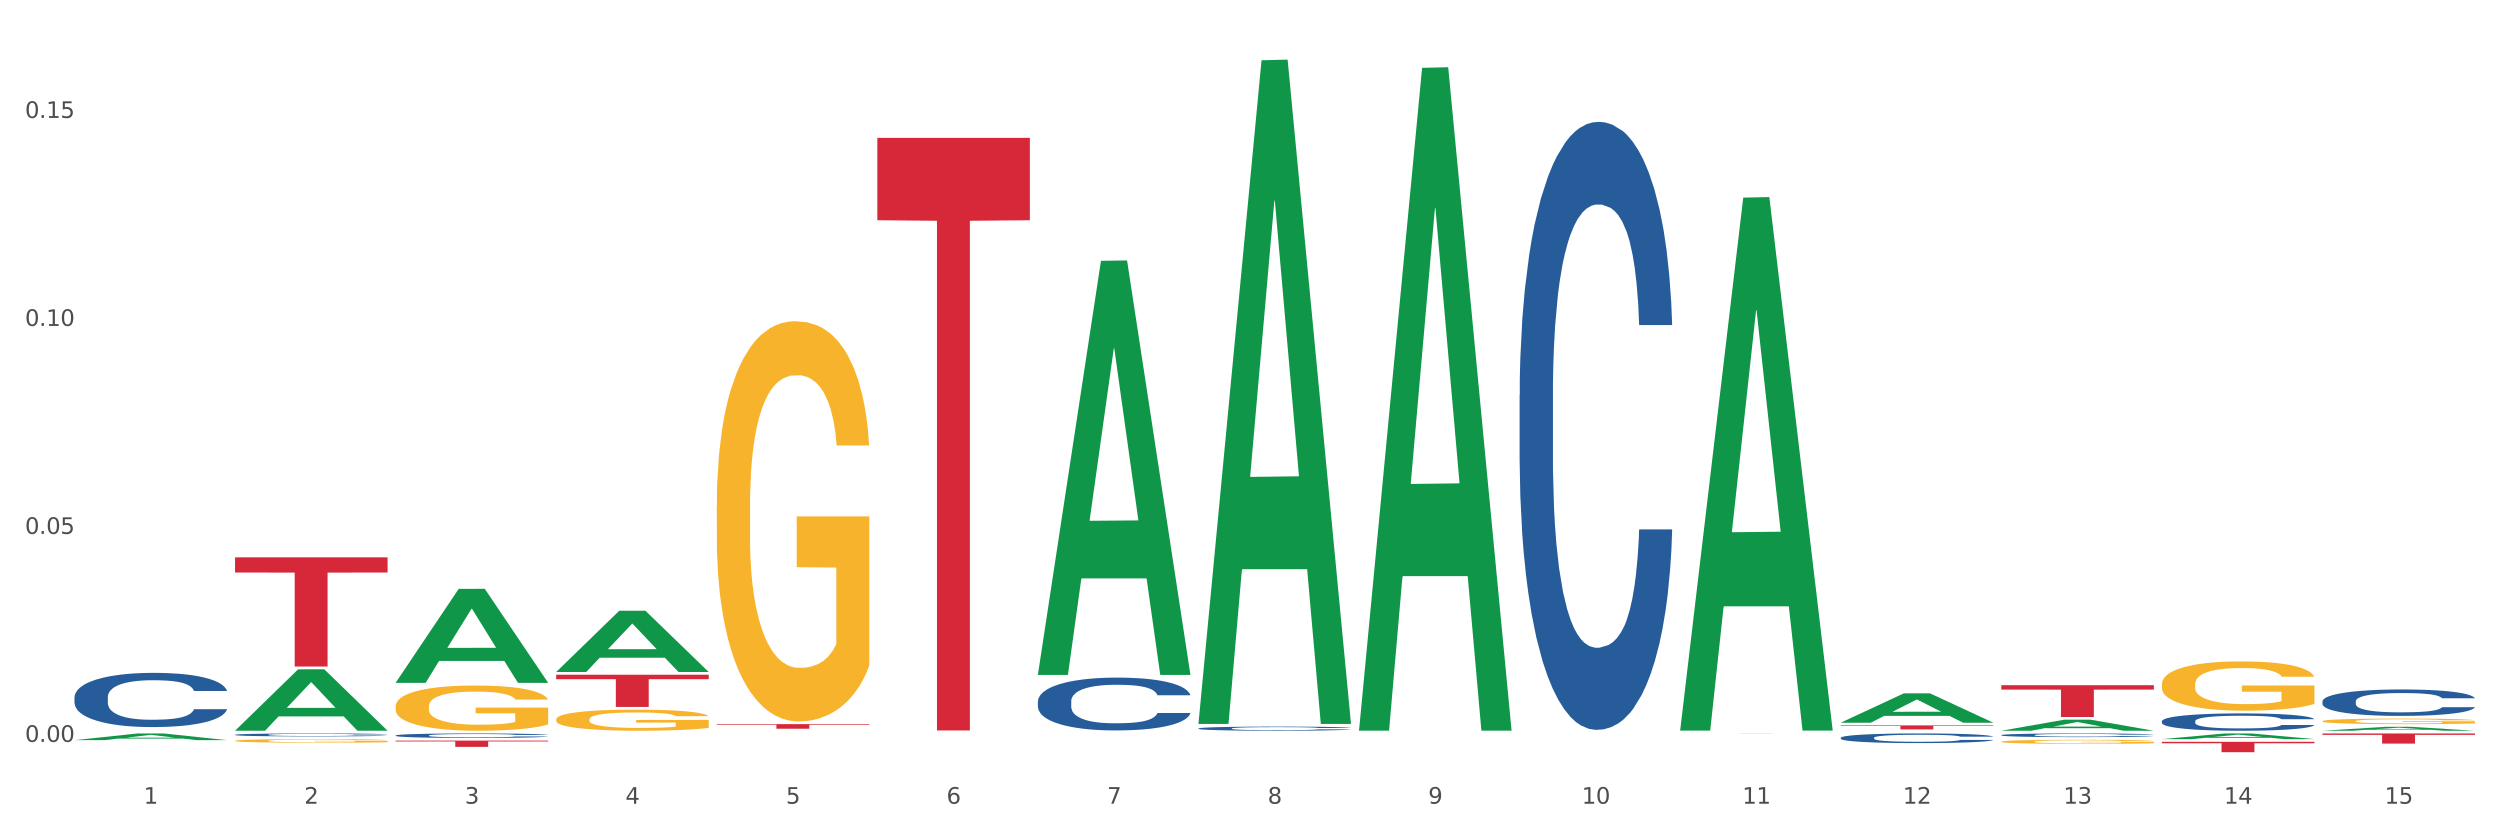
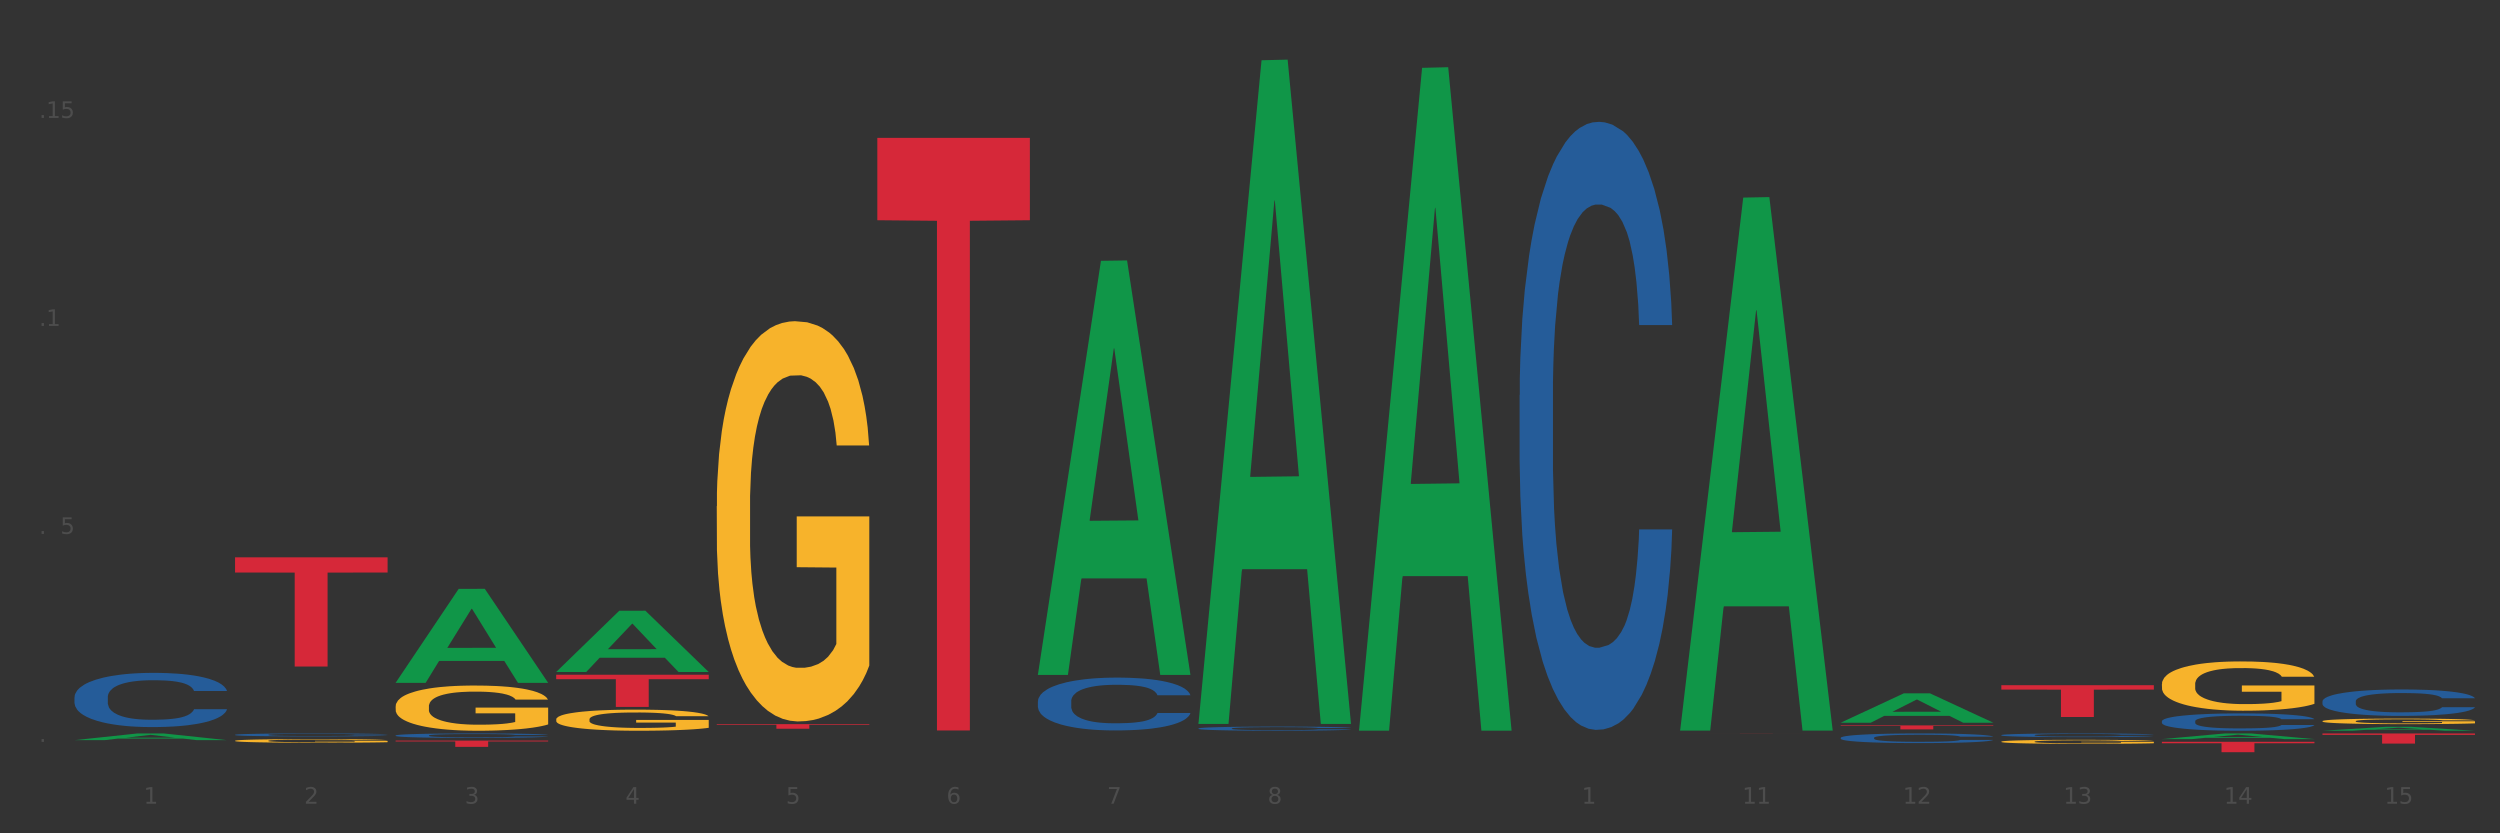
<svg xmlns="http://www.w3.org/2000/svg" xmlns:xlink="http://www.w3.org/1999/xlink" width="1080pt" height="360pt" viewBox="0 0 1080 360" version="1.1">
  <rect x="0" y="0" width="1080" height="360" fill="#333333" stroke="none" />
  <defs>
    <style type="text/css">*{stroke-linejoin: round; stroke-linecap: butt}</style>
  </defs>
  <g id="figure_1">
    <g id="patch_1">
-       <path d="M 0 360  L 1080 360  L 1080 0  L 0 0  z " style="fill: #ffffff; stroke: #ffffff; stroke-linejoin: miter" />
-     </g>
+       </g>
    <g id="axes_1">
      <g id="matplotlib.axis_1">
        <g id="xtick_1">
          <g id="text_1">
            <g style="fill: #4d4d4d" transform="translate(62.07 347.204) scale(0.096 -0.096)">
              <defs>
                <path id="DejaVuSans-31" d="M 794 531  L 1825 531  L 1825 4091  L 703 3866  L 703 4441  L 1819 4666  L 2450 4666  L 2450 531  L 3481 531  L 3481 0  L 794 0  L 794 531  z " transform="scale(0.016)" />
              </defs>
              <use xlink:href="#DejaVuSans-31" />
            </g>
          </g>
        </g>
        <g id="xtick_2">
          <g id="text_2">
            <g style="fill: #4d4d4d" transform="translate(131.436 347.204) scale(0.096 -0.096)">
              <defs>
                <path id="DejaVuSans-32" d="M 1228 531  L 3431 531  L 3431 0  L 469 0  L 469 531  Q 828 903 1448 1529  Q 2069 2156 2228 2338  Q 2531 2678 2651 2914  Q 2772 3150 2772 3378  Q 2772 3750 2511 3984  Q 2250 4219 1831 4219  Q 1534 4219 1204 4116  Q 875 4013 500 3803  L 500 4441  Q 881 4594 1212 4672  Q 1544 4750 1819 4750  Q 2544 4750 2975 4387  Q 3406 4025 3406 3419  Q 3406 3131 3298 2873  Q 3191 2616 2906 2266  Q 2828 2175 2409 1742  Q 1991 1309 1228 531  z " transform="scale(0.016)" />
              </defs>
              <use xlink:href="#DejaVuSans-32" />
            </g>
          </g>
        </g>
        <g id="xtick_3">
          <g id="text_3">
            <g style="fill: #4d4d4d" transform="translate(200.802 347.204) scale(0.096 -0.096)">
              <defs>
                <path id="DejaVuSans-33" d="M 2597 2516  Q 3050 2419 3304 2112  Q 3559 1806 3559 1356  Q 3559 666 3084 287  Q 2609 -91 1734 -91  Q 1441 -91 1130 -33  Q 819 25 488 141  L 488 750  Q 750 597 1062 519  Q 1375 441 1716 441  Q 2309 441 2620 675  Q 2931 909 2931 1356  Q 2931 1769 2642 2001  Q 2353 2234 1838 2234  L 1294 2234  L 1294 2753  L 1863 2753  Q 2328 2753 2575 2939  Q 2822 3125 2822 3475  Q 2822 3834 2567 4026  Q 2313 4219 1838 4219  Q 1578 4219 1281 4162  Q 984 4106 628 3988  L 628 4550  Q 988 4650 1302 4700  Q 1616 4750 1894 4750  Q 2613 4750 3031 4423  Q 3450 4097 3450 3541  Q 3450 3153 3228 2886  Q 3006 2619 2597 2516  z " transform="scale(0.016)" />
              </defs>
              <use xlink:href="#DejaVuSans-33" />
            </g>
          </g>
        </g>
        <g id="xtick_4">
          <g id="text_4">
            <g style="fill: #4d4d4d" transform="translate(270.169 347.204) scale(0.096 -0.096)">
              <defs>
                <path id="DejaVuSans-34" d="M 2419 4116  L 825 1625  L 2419 1625  L 2419 4116  z M 2253 4666  L 3047 4666  L 3047 1625  L 3713 1625  L 3713 1100  L 3047 1100  L 3047 0  L 2419 0  L 2419 1100  L 313 1100  L 313 1709  L 2253 4666  z " transform="scale(0.016)" />
              </defs>
              <use xlink:href="#DejaVuSans-34" />
            </g>
          </g>
        </g>
        <g id="xtick_5">
          <g id="text_5">
            <g style="fill: #4d4d4d" transform="translate(339.535 347.204) scale(0.096 -0.096)">
              <defs>
                <path id="DejaVuSans-35" d="M 691 4666  L 3169 4666  L 3169 4134  L 1269 4134  L 1269 2991  Q 1406 3038 1543 3061  Q 1681 3084 1819 3084  Q 2600 3084 3056 2656  Q 3513 2228 3513 1497  Q 3513 744 3044 326  Q 2575 -91 1722 -91  Q 1428 -91 1123 -41  Q 819 9 494 109  L 494 744  Q 775 591 1075 516  Q 1375 441 1709 441  Q 2250 441 2565 725  Q 2881 1009 2881 1497  Q 2881 1984 2565 2268  Q 2250 2553 1709 2553  Q 1456 2553 1204 2497  Q 953 2441 691 2322  L 691 4666  z " transform="scale(0.016)" />
              </defs>
              <use xlink:href="#DejaVuSans-35" />
            </g>
          </g>
        </g>
        <g id="xtick_6">
          <g id="text_6">
            <g style="fill: #4d4d4d" transform="translate(408.901 347.204) scale(0.096 -0.096)">
              <defs>
                <path id="DejaVuSans-36" d="M 2113 2584  Q 1688 2584 1439 2293  Q 1191 2003 1191 1497  Q 1191 994 1439 701  Q 1688 409 2113 409  Q 2538 409 2786 701  Q 3034 994 3034 1497  Q 3034 2003 2786 2293  Q 2538 2584 2113 2584  z M 3366 4563  L 3366 3988  Q 3128 4100 2886 4159  Q 2644 4219 2406 4219  Q 1781 4219 1451 3797  Q 1122 3375 1075 2522  Q 1259 2794 1537 2939  Q 1816 3084 2150 3084  Q 2853 3084 3261 2657  Q 3669 2231 3669 1497  Q 3669 778 3244 343  Q 2819 -91 2113 -91  Q 1303 -91 875 529  Q 447 1150 447 2328  Q 447 3434 972 4092  Q 1497 4750 2381 4750  Q 2619 4750 2861 4703  Q 3103 4656 3366 4563  z " transform="scale(0.016)" />
              </defs>
              <use xlink:href="#DejaVuSans-36" />
            </g>
          </g>
        </g>
        <g id="xtick_7">
          <g id="text_7">
            <g style="fill: #4d4d4d" transform="translate(478.267 347.204) scale(0.096 -0.096)">
              <defs>
                <path id="DejaVuSans-37" d="M 525 4666  L 3525 4666  L 3525 4397  L 1831 0  L 1172 0  L 2766 4134  L 525 4134  L 525 4666  z " transform="scale(0.016)" />
              </defs>
              <use xlink:href="#DejaVuSans-37" />
            </g>
          </g>
        </g>
        <g id="xtick_8">
          <g id="text_8">
            <g style="fill: #4d4d4d" transform="translate(547.634 347.204) scale(0.096 -0.096)">
              <defs>
                <path id="DejaVuSans-38" d="M 2034 2216  Q 1584 2216 1326 1975  Q 1069 1734 1069 1313  Q 1069 891 1326 650  Q 1584 409 2034 409  Q 2484 409 2743 651  Q 3003 894 3003 1313  Q 3003 1734 2745 1975  Q 2488 2216 2034 2216  z M 1403 2484  Q 997 2584 770 2862  Q 544 3141 544 3541  Q 544 4100 942 4425  Q 1341 4750 2034 4750  Q 2731 4750 3128 4425  Q 3525 4100 3525 3541  Q 3525 3141 3298 2862  Q 3072 2584 2669 2484  Q 3125 2378 3379 2068  Q 3634 1759 3634 1313  Q 3634 634 3220 271  Q 2806 -91 2034 -91  Q 1263 -91 848 271  Q 434 634 434 1313  Q 434 1759 690 2068  Q 947 2378 1403 2484  z M 1172 3481  Q 1172 3119 1398 2916  Q 1625 2713 2034 2713  Q 2441 2713 2670 2916  Q 2900 3119 2900 3481  Q 2900 3844 2670 4047  Q 2441 4250 2034 4250  Q 1625 4250 1398 4047  Q 1172 3844 1172 3481  z " transform="scale(0.016)" />
              </defs>
              <use xlink:href="#DejaVuSans-38" />
            </g>
          </g>
        </g>
        <g id="xtick_9">
          <g id="text_9">
            <g style="fill: #4d4d4d" transform="translate(617 347.204) scale(0.096 -0.096)">
              <defs>
-                 <path id="DejaVuSans-39" d="M 703 97  L 703 672  Q 941 559 1184 500  Q 1428 441 1663 441  Q 2288 441 2617 861  Q 2947 1281 2994 2138  Q 2813 1869 2534 1725  Q 2256 1581 1919 1581  Q 1219 1581 811 2004  Q 403 2428 403 3163  Q 403 3881 828 4315  Q 1253 4750 1959 4750  Q 2769 4750 3195 4129  Q 3622 3509 3622 2328  Q 3622 1225 3098 567  Q 2575 -91 1691 -91  Q 1453 -91 1209 -44  Q 966 3 703 97  z M 1959 2075  Q 2384 2075 2632 2365  Q 2881 2656 2881 3163  Q 2881 3666 2632 3958  Q 2384 4250 1959 4250  Q 1534 4250 1286 3958  Q 1038 3666 1038 3163  Q 1038 2656 1286 2365  Q 1534 2075 1959 2075  z " transform="scale(0.016)" />
-               </defs>
+                 </defs>
              <use xlink:href="#DejaVuSans-39" />
            </g>
          </g>
        </g>
        <g id="xtick_10">
          <g id="text_10">
            <g style="fill: #4d4d4d" transform="translate(683.312 347.204) scale(0.096 -0.096)">
              <defs>
-                 <path id="DejaVuSans-30" d="M 2034 4250  Q 1547 4250 1301 3770  Q 1056 3291 1056 2328  Q 1056 1369 1301 889  Q 1547 409 2034 409  Q 2525 409 2770 889  Q 3016 1369 3016 2328  Q 3016 3291 2770 3770  Q 2525 4250 2034 4250  z M 2034 4750  Q 2819 4750 3233 4129  Q 3647 3509 3647 2328  Q 3647 1150 3233 529  Q 2819 -91 2034 -91  Q 1250 -91 836 529  Q 422 1150 422 2328  Q 422 3509 836 4129  Q 1250 4750 2034 4750  z " transform="scale(0.016)" />
-               </defs>
+                 </defs>
              <use xlink:href="#DejaVuSans-31" />
              <use xlink:href="#DejaVuSans-30" transform="translate(63.623 0)" />
            </g>
          </g>
        </g>
        <g id="xtick_11">
          <g id="text_11">
            <g style="fill: #4d4d4d" transform="translate(752.678 347.204) scale(0.096 -0.096)">
              <use xlink:href="#DejaVuSans-31" />
              <use xlink:href="#DejaVuSans-31" transform="translate(63.623 0)" />
            </g>
          </g>
        </g>
        <g id="xtick_12">
          <g id="text_12">
            <g style="fill: #4d4d4d" transform="translate(822.044 347.204) scale(0.096 -0.096)">
              <use xlink:href="#DejaVuSans-31" />
              <use xlink:href="#DejaVuSans-32" transform="translate(63.623 0)" />
            </g>
          </g>
        </g>
        <g id="xtick_13">
          <g id="text_13">
            <g style="fill: #4d4d4d" transform="translate(891.411 347.204) scale(0.096 -0.096)">
              <use xlink:href="#DejaVuSans-31" />
              <use xlink:href="#DejaVuSans-33" transform="translate(63.623 0)" />
            </g>
          </g>
        </g>
        <g id="xtick_14">
          <g id="text_14">
            <g style="fill: #4d4d4d" transform="translate(960.777 347.204) scale(0.096 -0.096)">
              <use xlink:href="#DejaVuSans-31" />
              <use xlink:href="#DejaVuSans-34" transform="translate(63.623 0)" />
            </g>
          </g>
        </g>
        <g id="xtick_15">
          <g id="text_15">
            <g style="fill: #4d4d4d" transform="translate(1030.143 347.204) scale(0.096 -0.096)">
              <use xlink:href="#DejaVuSans-31" />
              <use xlink:href="#DejaVuSans-35" transform="translate(63.623 0)" />
            </g>
          </g>
        </g>
        <g id="xtick_16" />
        <g id="xtick_17" />
        <g id="xtick_18" />
        <g id="xtick_19" />
        <g id="xtick_20" />
        <g id="xtick_21" />
        <g id="xtick_22" />
        <g id="xtick_23" />
        <g id="xtick_24" />
        <g id="xtick_25" />
        <g id="xtick_26" />
        <g id="xtick_27" />
        <g id="xtick_28" />
        <g id="xtick_29" />
      </g>
      <g id="matplotlib.axis_2">
        <g id="ytick_1">
          <g id="text_16">
            <g style="fill: #4d4d4d" transform="translate(10.8 320.494) scale(0.096 -0.096)">
              <defs>
                <path id="DejaVuSans-2e" d="M 684 794  L 1344 794  L 1344 0  L 684 0  L 684 794  z " transform="scale(0.016)" />
              </defs>
              <use xlink:href="#DejaVuSans-30" />
              <use xlink:href="#DejaVuSans-2e" transform="translate(63.623 0)" />
              <use xlink:href="#DejaVuSans-30" transform="translate(95.41 0)" />
              <use xlink:href="#DejaVuSans-30" transform="translate(159.033 0)" />
            </g>
          </g>
        </g>
        <g id="ytick_2">
          <g id="text_17">
            <g style="fill: #4d4d4d" transform="translate(10.8 230.646) scale(0.096 -0.096)">
              <use xlink:href="#DejaVuSans-30" />
              <use xlink:href="#DejaVuSans-2e" transform="translate(63.623 0)" />
              <use xlink:href="#DejaVuSans-30" transform="translate(95.41 0)" />
              <use xlink:href="#DejaVuSans-35" transform="translate(159.033 0)" />
            </g>
          </g>
        </g>
        <g id="ytick_3">
          <g id="text_18">
            <g style="fill: #4d4d4d" transform="translate(10.8 140.798) scale(0.096 -0.096)">
              <use xlink:href="#DejaVuSans-30" />
              <use xlink:href="#DejaVuSans-2e" transform="translate(63.623 0)" />
              <use xlink:href="#DejaVuSans-31" transform="translate(95.41 0)" />
              <use xlink:href="#DejaVuSans-30" transform="translate(159.033 0)" />
            </g>
          </g>
        </g>
        <g id="ytick_4">
          <g id="text_19">
            <g style="fill: #4d4d4d" transform="translate(10.8 50.949) scale(0.096 -0.096)">
              <use xlink:href="#DejaVuSans-30" />
              <use xlink:href="#DejaVuSans-2e" transform="translate(63.623 0)" />
              <use xlink:href="#DejaVuSans-31" transform="translate(95.41 0)" />
              <use xlink:href="#DejaVuSans-35" transform="translate(159.033 0)" />
            </g>
          </g>
        </g>
        <g id="ytick_5" />
        <g id="ytick_6" />
        <g id="ytick_7" />
      </g>
      <g id="PolyCollection_1">
        <path d="M 933.936 319.291  L 934.004 319.289  L 961.178 316.85  L 972.456 316.847  L 999.834 319.296  L 986.79 319.296  L 980.88 318.726  L 952.822 318.726  L 952.618 318.735  L 946.912 319.296  L 933.936 319.296  L 933.936 319.291  L 956.355 318.386  L 977.347 318.383  L 966.953 317.369  L 966.817 317.365  L 966.681 317.371  L 956.287 318.383  L 956.355 318.386  L 933.936 319.291  z " clip-path="url(#p887d4f3a1b)" style="fill: #109648" />
        <path d="M 1003.302 315.68  L 1003.37 315.678  L 1030.544 313.99  L 1041.822 313.989  L 1069.2 315.683  L 1056.156 315.683  L 1050.246 315.288  L 1022.188 315.288  L 1021.984 315.295  L 1016.278 315.683  L 1003.302 315.683  L 1003.302 315.68  L 1025.721 315.053  L 1046.713 315.051  L 1036.319 314.35  L 1036.183 314.346  L 1036.047 314.351  L 1025.653 315.051  L 1025.721 315.053  L 1003.302 315.68  z " clip-path="url(#p887d4f3a1b)" style="fill: #109648" />
-         <path d="M 101.541 315.633  L 101.609 315.608  L 128.784 289.145  L 140.061 289.12  L 167.439 315.683  L 154.395 315.683  L 148.485 309.497  L 120.427 309.497  L 120.224 309.597  L 114.517 315.683  L 101.541 315.683  L 101.541 315.633  L 123.96 305.806  L 144.952 305.781  L 134.558 294.782  L 134.422 294.732  L 134.286 294.806  L 123.892 305.781  L 123.96 305.806  L 101.541 315.633  z " clip-path="url(#p887d4f3a1b)" style="fill: #109648" />
        <path d="M 32.175 319.743  L 32.243 319.741  L 59.417 316.85  L 70.695 316.847  L 98.073 319.749  L 85.029 319.749  L 79.119 319.073  L 51.061 319.073  L 50.857 319.084  L 45.151 319.749  L 32.175 319.749  L 32.175 319.743  L 54.594 318.67  L 75.586 318.667  L 65.192 317.466  L 65.056 317.46  L 64.92 317.468  L 54.526 318.667  L 54.594 318.67  L 32.175 319.743  z " clip-path="url(#p887d4f3a1b)" style="fill: #109648" />
        <path d="M 240.274 291.477  L 306.172 291.477  L 306.172 293.412  L 280.25 293.425  L 280.25 305.401  L 266.039 305.401  L 266.039 293.425  L 240.274 293.412  L 240.274 291.49  L 240.274 291.477  z " clip-path="url(#p887d4f3a1b)" style="fill: #d62839" />
        <path d="M 725.837 315.18  L 725.905 314.964  L 753.08 85.359  L 764.357 85.143  L 791.735 315.613  L 778.691 315.613  L 772.781 261.945  L 744.723 261.945  L 744.52 262.81  L 738.813 315.613  L 725.837 315.613  L 725.837 315.18  L 748.256 229.917  L 769.248 229.701  L 758.854 134.266  L 758.718 133.834  L 758.582 134.483  L 748.188 229.701  L 748.256 229.917  L 725.837 315.18  z " clip-path="url(#p887d4f3a1b)" style="fill: #109648" />
-         <path d="M 864.57 315.674  L 864.638 315.669  L 891.812 310.904  L 903.089 310.9  L 930.468 315.683  L 917.424 315.683  L 911.513 314.569  L 883.456 314.569  L 883.252 314.587  L 877.545 315.683  L 864.57 315.683  L 864.57 315.674  L 886.989 313.904  L 907.981 313.9  L 897.587 311.919  L 897.451 311.91  L 897.315 311.924  L 886.921 313.9  L 886.989 313.904  L 864.57 315.674  z " clip-path="url(#p887d4f3a1b)" style="fill: #109648" />
        <path d="M 795.203 312.184  L 795.271 312.172  L 822.446 299.521  L 833.723 299.509  L 861.101 312.208  L 848.058 312.208  L 842.147 309.251  L 814.09 309.251  L 813.886 309.299  L 808.179 312.208  L 795.203 312.208  L 795.203 312.184  L 817.622 307.486  L 838.615 307.474  L 828.22 302.216  L 828.084 302.192  L 827.949 302.228  L 817.554 307.474  L 817.622 307.486  L 795.203 312.184  z " clip-path="url(#p887d4f3a1b)" style="fill: #109648" />
        <path d="M 448.372 291.223  L 448.44 291.055  L 475.615 112.672  L 486.892 112.504  L 514.27 291.559  L 501.227 291.559  L 495.316 249.864  L 467.259 249.864  L 467.055 250.536  L 461.348 291.559  L 448.372 291.559  L 448.372 291.223  L 470.791 224.981  L 491.783 224.813  L 481.389 150.669  L 481.253 150.333  L 481.117 150.837  L 470.723 224.813  L 470.791 224.981  L 448.372 291.223  z " clip-path="url(#p887d4f3a1b)" style="fill: #109648" />
        <path d="M 517.739 312.187  L 517.806 311.917  L 544.981 26.029  L 556.258 25.759  L 583.636 312.726  L 570.593 312.726  L 564.682 245.902  L 536.625 245.902  L 536.421 246.979  L 530.714 312.726  L 517.739 312.726  L 517.739 312.187  L 540.157 206.023  L 561.15 205.753  L 550.755 86.925  L 550.62 86.386  L 550.484 87.195  L 540.089 205.753  L 540.157 206.023  L 517.739 312.187  z " clip-path="url(#p887d4f3a1b)" style="fill: #109648" />
        <path d="M 587.105 315.097  L 587.173 314.828  L 614.347 29.306  L 625.624 29.037  L 653.003 315.635  L 639.959 315.635  L 634.049 248.897  L 605.991 248.897  L 605.787 249.973  L 600.081 315.635  L 587.105 315.635  L 587.105 315.097  L 609.524 209.069  L 630.516 208.8  L 620.122 90.124  L 619.986 89.586  L 619.85 90.393  L 609.456 208.8  L 609.524 209.069  L 587.105 315.097  z " clip-path="url(#p887d4f3a1b)" style="fill: #109648" />
        <path d="M 170.907 294.912  L 170.975 294.874  L 198.15 254.403  L 209.427 254.365  L 236.805 294.988  L 223.762 294.988  L 217.851 285.528  L 189.794 285.528  L 189.59 285.681  L 183.883 294.988  L 170.907 294.988  L 170.907 294.912  L 193.326 279.883  L 214.319 279.845  L 203.924 263.024  L 203.788 262.947  L 203.653 263.062  L 193.258 279.845  L 193.326 279.883  L 170.907 294.912  z " clip-path="url(#p887d4f3a1b)" style="fill: #109648" />
        <path d="M 240.274 290.263  L 240.342 290.238  L 267.516 263.846  L 278.793 263.821  L 306.172 290.312  L 293.128 290.312  L 287.217 284.144  L 259.16 284.144  L 258.956 284.243  L 253.249 290.312  L 240.274 290.312  L 240.274 290.263  L 262.693 280.462  L 283.685 280.437  L 273.291 269.468  L 273.155 269.418  L 273.019 269.493  L 262.625 280.437  L 262.693 280.462  L 240.274 290.263  z " clip-path="url(#p887d4f3a1b)" style="fill: #109648" />
        <path d="M 1003.302 311.536  L 1003.38 311.534  L 1003.38 311.455  L 1003.535 311.388  L 1004.314 311.224  L 1005.481 311.088  L 1006.336 311.016  L 1007.192 310.957  L 1008.204 310.898  L 1009.448 310.837  L 1011.705 310.747  L 1013.105 310.701  L 1014.817 310.653  L 1017.929 310.583  L 1020.185 310.544  L 1022.519 310.511  L 1026.331 310.472  L 1028.821 310.454  L 1031.466 310.441  L 1034.656 310.432  L 1037.068 310.43  L 1042.358 310.437  L 1046.871 310.456  L 1049.049 310.472  L 1051.85 310.498  L 1053.328 310.515  L 1055.74 310.55  L 1058.23 310.596  L 1059.942 310.636  L 1062.509 310.71  L 1064.454 310.784  L 1066.244 310.876  L 1067.177 310.939  L 1067.877 310.998  L 1068.5 311.066  L 1069.122 311.173  L 1055.118 311.173  L 1054.573 311.097  L 1053.717 311.025  L 1052.473 310.955  L 1051.383 310.911  L 1049.516 310.856  L 1047.805 310.821  L 1046.015 310.795  L 1043.837 310.773  L 1042.125 310.762  L 1039.713 310.754  L 1034.967 310.756  L 1031.777 310.773  L 1029.599 310.795  L 1028.199 310.815  L 1026.954 310.837  L 1025.553 310.867  L 1023.919 310.913  L 1022.752 310.955  L 1021.585 311.007  L 1020.652 311.06  L 1019.796 311.121  L 1019.096 311.187  L 1018.551 311.254  L 1018.084 311.337  L 1017.695 311.475  L 1017.695 311.775  L 1017.851 311.842  L 1018.24 311.932  L 1018.707 312  L 1019.485 312.081  L 1020.185 312.135  L 1021.508 312.214  L 1022.986 312.28  L 1024.153 312.321  L 1025.32 312.356  L 1027.343 312.404  L 1029.599 312.444  L 1031.544 312.468  L 1034.189 312.49  L 1035.979 312.498  L 1037.535 312.503  L 1041.347 312.503  L 1044.07 312.496  L 1047.104 312.481  L 1049.438 312.461  L 1051.383 312.437  L 1053.562 312.398  L 1054.962 312.361  L 1054.962 311.904  L 1037.846 311.901  L 1037.846 311.598  L 1069.2 311.598  L 1069.2 312.49  L 1067.877 312.536  L 1066.399 312.577  L 1064.843 312.614  L 1062.509 312.66  L 1059.708 312.704  L 1057.219 312.735  L 1054.573 312.761  L 1051.461 312.785  L 1047.416 312.807  L 1044.926 312.815  L 1041.814 312.822  L 1038.157 312.824  L 1034.967 312.82  L 1031.855 312.809  L 1028.588 312.789  L 1025.398 312.761  L 1022.986 312.732  L 1020.574 312.697  L 1018.007 312.651  L 1015.984 312.608  L 1014.428 312.568  L 1012.716 312.518  L 1010.849 312.452  L 1009.448 312.393  L 1008.204 312.332  L 1006.881 312.254  L 1005.947 312.186  L 1005.014 312.1  L 1004.469 312.037  L 1003.847 311.939  L 1003.38 311.801  L 1003.302 311.536  z " clip-path="url(#p887d4f3a1b)" style="fill: #f7b32b" />
        <path d="M 933.936 295.575  L 934.014 295.555  L 934.014 294.855  L 934.169 294.253  L 934.947 292.794  L 936.114 291.589  L 936.97 290.947  L 937.826 290.423  L 938.837 289.898  L 940.082 289.353  L 942.338 288.556  L 943.739 288.148  L 945.45 287.72  L 948.563 287.098  L 950.819 286.748  L 953.153 286.456  L 956.965 286.106  L 959.455 285.951  L 962.1 285.834  L 965.29 285.756  L 967.702 285.737  L 972.992 285.795  L 977.505 285.97  L 979.683 286.106  L 982.484 286.34  L 983.962 286.495  L 986.374 286.806  L 988.864 287.215  L 990.575 287.565  L 993.143 288.226  L 995.088 288.887  L 996.877 289.703  L 997.811 290.267  L 998.511 290.792  L 999.134 291.395  L 999.756 292.347  L 985.752 292.347  L 985.207 291.667  L 984.351 291.025  L 983.106 290.403  L 982.017 290.014  L 980.15 289.528  L 978.438 289.217  L 976.649 288.984  L 974.47 288.789  L 972.759 288.692  L 970.347 288.614  L 965.601 288.634  L 962.411 288.789  L 960.233 288.984  L 958.832 289.159  L 957.588 289.353  L 956.187 289.625  L 954.553 290.034  L 953.386 290.403  L 952.219 290.87  L 951.286 291.336  L 950.43 291.881  L 949.73 292.464  L 949.185 293.067  L 948.718 293.805  L 948.329 295.03  L 948.329 297.694  L 948.485 298.297  L 948.874 299.094  L 949.341 299.697  L 950.119 300.416  L 950.819 300.902  L 952.141 301.602  L 953.62 302.185  L 954.787 302.555  L 955.954 302.866  L 957.977 303.293  L 960.233 303.643  L 962.178 303.857  L 964.823 304.052  L 966.613 304.129  L 968.169 304.168  L 971.981 304.168  L 974.704 304.11  L 977.738 303.974  L 980.072 303.799  L 982.017 303.585  L 984.196 303.235  L 985.596 302.904  L 985.596 298.841  L 968.48 298.822  L 968.48 296.119  L 999.834 296.119  L 999.834 304.052  L 998.511 304.46  L 997.033 304.829  L 995.477 305.16  L 993.143 305.568  L 990.342 305.957  L 987.852 306.229  L 985.207 306.462  L 982.095 306.676  L 978.049 306.871  L 975.56 306.948  L 972.448 307.007  L 968.791 307.026  L 965.601 306.987  L 962.489 306.89  L 959.221 306.715  L 956.032 306.462  L 953.62 306.21  L 951.208 305.899  L 948.64 305.49  L 946.618 305.101  L 945.061 304.752  L 943.35 304.304  L 941.483 303.721  L 940.082 303.196  L 938.837 302.652  L 937.515 301.952  L 936.581 301.349  L 935.648 300.591  L 935.103 300.027  L 934.48 299.152  L 934.014 297.927  L 933.936 295.575  z " clip-path="url(#p887d4f3a1b)" style="fill: #f7b32b" />
        <path d="M 864.57 320.402  L 864.647 320.4  L 864.647 320.343  L 864.803 320.294  L 865.581 320.175  L 866.748 320.076  L 867.604 320.024  L 868.46 319.981  L 869.471 319.938  L 870.716 319.894  L 872.972 319.829  L 874.373 319.795  L 876.084 319.761  L 879.196 319.71  L 881.453 319.681  L 883.787 319.657  L 887.599 319.629  L 890.089 319.616  L 892.734 319.607  L 895.924 319.6  L 898.336 319.599  L 903.626 319.603  L 908.139 319.618  L 910.317 319.629  L 913.118 319.648  L 914.596 319.661  L 917.008 319.686  L 919.498 319.719  L 921.209 319.748  L 923.777 319.802  L 925.722 319.856  L 927.511 319.922  L 928.445 319.968  L 929.145 320.011  L 929.767 320.06  L 930.39 320.138  L 916.385 320.138  L 915.841 320.083  L 914.985 320.03  L 913.74 319.979  L 912.651 319.948  L 910.784 319.908  L 909.072 319.883  L 907.283 319.864  L 905.104 319.848  L 903.393 319.84  L 900.981 319.834  L 896.235 319.835  L 893.045 319.848  L 890.867 319.864  L 889.466 319.878  L 888.221 319.894  L 886.821 319.916  L 885.187 319.949  L 884.02 319.979  L 882.853 320.018  L 881.919 320.056  L 881.064 320.1  L 880.363 320.148  L 879.819 320.197  L 879.352 320.257  L 878.963 320.357  L 878.963 320.575  L 879.119 320.624  L 879.508 320.689  L 879.974 320.738  L 880.752 320.797  L 881.453 320.836  L 882.775 320.893  L 884.253 320.941  L 885.42 320.971  L 886.587 320.997  L 888.61 321.032  L 890.867 321.06  L 892.812 321.078  L 895.457 321.093  L 897.246 321.1  L 898.802 321.103  L 902.615 321.103  L 905.338 321.098  L 908.372 321.087  L 910.706 321.073  L 912.651 321.055  L 914.829 321.027  L 916.23 321  L 916.23 320.668  L 899.114 320.667  L 899.114 320.446  L 930.468 320.446  L 930.468 321.093  L 929.145 321.127  L 927.667 321.157  L 926.111 321.184  L 923.777 321.217  L 920.976 321.249  L 918.486 321.271  L 915.841 321.29  L 912.729 321.308  L 908.683 321.323  L 906.193 321.33  L 903.081 321.335  L 899.425 321.336  L 896.235 321.333  L 893.123 321.325  L 889.855 321.311  L 886.665 321.29  L 884.253 321.27  L 881.842 321.244  L 879.274 321.211  L 877.251 321.179  L 875.695 321.151  L 873.984 321.114  L 872.116 321.066  L 870.716 321.024  L 869.471 320.979  L 868.149 320.922  L 867.215 320.873  L 866.281 320.811  L 865.737 320.765  L 865.114 320.694  L 864.647 320.594  L 864.57 320.402  z " clip-path="url(#p887d4f3a1b)" style="fill: #f7b32b" />
        <path d="M 309.64 312.833  L 375.538 312.833  L 375.538 313.107  L 349.616 313.109  L 349.616 314.804  L 335.406 314.804  L 335.406 313.109  L 309.64 313.107  L 309.64 312.835  L 309.64 312.833  z " clip-path="url(#p887d4f3a1b)" style="fill: #d62839" />
        <path d="M 795.203 313.372  L 861.101 313.372  L 861.101 313.613  L 835.179 313.614  L 835.179 315.102  L 820.969 315.102  L 820.969 313.614  L 795.203 313.613  L 795.203 313.374  L 795.203 313.372  z " clip-path="url(#p887d4f3a1b)" style="fill: #d62839" />
        <path d="M 864.57 296.002  L 930.468 296.002  L 930.468 297.911  L 904.546 297.924  L 904.546 309.736  L 890.335 309.736  L 890.335 297.924  L 864.57 297.911  L 864.57 296.015  L 864.57 296.002  z " clip-path="url(#p887d4f3a1b)" style="fill: #d62839" />
        <path d="M 933.936 320.46  L 999.834 320.46  L 999.834 321.084  L 973.912 321.088  L 973.912 324.95  L 959.702 324.95  L 959.702 321.088  L 933.936 321.084  L 933.936 320.465  L 933.936 320.46  z " clip-path="url(#p887d4f3a1b)" style="fill: #d62839" />
        <path d="M 725.837 316.847  L 791.735 316.847  L 791.735 316.854  L 765.813 316.854  L 765.813 316.895  L 751.603 316.895  L 751.603 316.854  L 725.837 316.854  L 725.837 316.847  L 725.837 316.847  z " clip-path="url(#p887d4f3a1b)" style="fill: #d62839" />
        <path d="M 170.907 319.948  L 236.805 319.948  L 236.805 320.324  L 210.883 320.326  L 210.883 322.653  L 196.673 322.653  L 196.673 320.326  L 170.907 320.324  L 170.907 319.95  L 170.907 319.948  z " clip-path="url(#p887d4f3a1b)" style="fill: #d62839" />
-         <path d="M 101.541 240.766  L 167.439 240.766  L 167.439 247.323  L 141.517 247.368  L 141.517 287.955  L 127.307 287.955  L 127.307 247.368  L 101.541 247.323  L 101.541 240.81  L 101.541 240.766  z " clip-path="url(#p887d4f3a1b)" style="fill: #d62839" />
+         <path d="M 101.541 240.766  L 167.439 240.766  L 167.439 247.323  L 141.517 247.368  L 141.517 287.955  L 127.307 287.955  L 127.307 247.368  L 101.541 247.323  L 101.541 240.81  L 101.541 240.766  " clip-path="url(#p887d4f3a1b)" style="fill: #d62839" />
        <path d="M 101.541 320.017  L 101.619 320.015  L 101.619 319.964  L 101.775 319.92  L 102.553 319.813  L 103.72 319.724  L 104.575 319.677  L 105.431 319.638  L 106.443 319.6  L 107.688 319.56  L 109.944 319.501  L 111.344 319.471  L 113.056 319.44  L 116.168 319.394  L 118.424 319.369  L 120.758 319.347  L 124.57 319.322  L 127.06 319.31  L 129.705 319.302  L 132.895 319.296  L 135.307 319.294  L 140.598 319.299  L 145.11 319.312  L 147.289 319.322  L 150.089 319.339  L 151.568 319.35  L 153.979 319.373  L 156.469 319.403  L 158.181 319.429  L 160.748 319.477  L 162.693 319.526  L 164.483 319.586  L 165.416 319.627  L 166.117 319.666  L 166.739 319.71  L 167.361 319.78  L 153.357 319.78  L 152.812 319.73  L 151.957 319.683  L 150.712 319.637  L 149.623 319.608  L 147.755 319.573  L 146.044 319.55  L 144.254 319.533  L 142.076 319.519  L 140.364 319.511  L 137.952 319.506  L 133.206 319.507  L 130.017 319.519  L 127.838 319.533  L 126.438 319.546  L 125.193 319.56  L 123.792 319.58  L 122.159 319.61  L 120.992 319.637  L 119.825 319.671  L 118.891 319.706  L 118.035 319.746  L 117.335 319.788  L 116.79 319.833  L 116.324 319.887  L 115.935 319.977  L 115.935 320.172  L 116.09 320.217  L 116.479 320.275  L 116.946 320.319  L 117.724 320.372  L 118.424 320.408  L 119.747 320.459  L 121.225 320.502  L 122.392 320.529  L 123.559 320.552  L 125.582 320.584  L 127.838 320.609  L 129.783 320.625  L 132.428 320.639  L 134.218 320.645  L 135.774 320.648  L 139.586 320.648  L 142.309 320.644  L 145.343 320.634  L 147.678 320.621  L 149.623 320.605  L 151.801 320.579  L 153.201 320.555  L 153.201 320.257  L 136.085 320.255  L 136.085 320.057  L 167.439 320.057  L 167.439 320.639  L 166.117 320.669  L 164.638 320.696  L 163.082 320.721  L 160.748 320.751  L 157.947 320.779  L 155.458 320.799  L 152.812 320.816  L 149.7 320.832  L 145.655 320.846  L 143.165 320.852  L 140.053 320.856  L 136.396 320.858  L 133.206 320.855  L 130.094 320.848  L 126.827 320.835  L 123.637 320.816  L 121.225 320.798  L 118.813 320.775  L 116.246 320.745  L 114.223 320.716  L 112.667 320.691  L 110.955 320.658  L 109.088 320.615  L 107.688 320.576  L 106.443 320.536  L 105.12 320.485  L 104.186 320.441  L 103.253 320.385  L 102.708 320.344  L 102.086 320.28  L 101.619 320.19  L 101.541 320.017  z " clip-path="url(#p887d4f3a1b)" style="fill: #f7b32b" />
        <path d="M 170.907 305.177  L 170.985 305.16  L 170.985 304.517  L 171.141 303.965  L 171.919 302.627  L 173.086 301.521  L 173.942 300.932  L 174.798 300.451  L 175.809 299.969  L 177.054 299.47  L 179.31 298.739  L 180.71 298.364  L 182.422 297.972  L 185.534 297.401  L 187.79 297.08  L 190.124 296.812  L 193.937 296.491  L 196.426 296.349  L 199.072 296.241  L 202.261 296.17  L 204.673 296.152  L 209.964 296.206  L 214.476 296.366  L 216.655 296.491  L 219.456 296.705  L 220.934 296.848  L 223.346 297.133  L 225.835 297.508  L 227.547 297.829  L 230.114 298.435  L 232.059 299.042  L 233.849 299.791  L 234.783 300.308  L 235.483 300.79  L 236.105 301.343  L 236.728 302.217  L 222.723 302.217  L 222.179 301.592  L 221.323 301.004  L 220.078 300.433  L 218.989 300.076  L 217.122 299.63  L 215.41 299.345  L 213.62 299.131  L 211.442 298.953  L 209.73 298.863  L 207.319 298.792  L 202.573 298.81  L 199.383 298.953  L 197.204 299.131  L 195.804 299.291  L 194.559 299.47  L 193.159 299.72  L 191.525 300.094  L 190.358 300.433  L 189.191 300.861  L 188.257 301.289  L 187.401 301.789  L 186.701 302.324  L 186.157 302.877  L 185.69 303.554  L 185.301 304.678  L 185.301 307.122  L 185.456 307.674  L 185.845 308.406  L 186.312 308.959  L 187.09 309.619  L 187.79 310.065  L 189.113 310.707  L 190.591 311.242  L 191.758 311.581  L 192.925 311.866  L 194.948 312.258  L 197.204 312.579  L 199.149 312.776  L 201.795 312.954  L 203.584 313.025  L 205.14 313.061  L 208.952 313.061  L 211.675 313.007  L 214.71 312.883  L 217.044 312.722  L 218.989 312.526  L 221.167 312.205  L 222.568 311.902  L 222.568 308.174  L 205.451 308.156  L 205.451 305.677  L 236.805 305.677  L 236.805 312.954  L 235.483 313.329  L 234.004 313.667  L 232.448 313.971  L 230.114 314.345  L 227.314 314.702  L 224.824 314.952  L 222.179 315.166  L 219.067 315.362  L 215.021 315.54  L 212.531 315.612  L 209.419 315.665  L 205.763 315.683  L 202.573 315.647  L 199.461 315.558  L 196.193 315.398  L 193.003 315.166  L 190.591 314.934  L 188.179 314.648  L 185.612 314.274  L 183.589 313.917  L 182.033 313.596  L 180.321 313.186  L 178.454 312.651  L 177.054 312.169  L 175.809 311.67  L 174.486 311.028  L 173.553 310.475  L 172.619 309.779  L 172.074 309.262  L 171.452 308.459  L 170.985 307.336  L 170.907 305.177  z " clip-path="url(#p887d4f3a1b)" style="fill: #f7b32b" />
        <path d="M 240.274 310.779  L 240.351 310.77  L 240.351 310.471  L 240.507 310.213  L 241.285 309.588  L 242.452 309.072  L 243.308 308.797  L 244.164 308.572  L 245.175 308.348  L 246.42 308.114  L 248.676 307.773  L 250.077 307.598  L 251.788 307.415  L 254.9 307.149  L 257.157 306.999  L 259.491 306.874  L 263.303 306.724  L 265.793 306.657  L 268.438 306.607  L 271.628 306.574  L 274.04 306.566  L 279.33 306.591  L 283.843 306.666  L 286.021 306.724  L 288.822 306.824  L 290.3 306.89  L 292.712 307.024  L 295.202 307.199  L 296.913 307.348  L 299.481 307.632  L 301.426 307.915  L 303.215 308.264  L 304.149 308.506  L 304.849 308.731  L 305.471 308.989  L 306.094 309.397  L 292.089 309.397  L 291.545 309.105  L 290.689 308.83  L 289.444 308.564  L 288.355 308.398  L 286.488 308.189  L 284.776 308.056  L 282.987 307.956  L 280.808 307.873  L 279.097 307.831  L 276.685 307.798  L 271.939 307.806  L 268.749 307.873  L 266.571 307.956  L 265.17 308.031  L 263.925 308.114  L 262.525 308.231  L 260.891 308.406  L 259.724 308.564  L 258.557 308.764  L 257.623 308.964  L 256.768 309.197  L 256.067 309.447  L 255.523 309.705  L 255.056 310.021  L 254.667 310.546  L 254.667 311.686  L 254.823 311.944  L 255.212 312.286  L 255.678 312.544  L 256.456 312.852  L 257.157 313.06  L 258.479 313.36  L 259.957 313.61  L 261.124 313.768  L 262.291 313.901  L 264.314 314.084  L 266.571 314.234  L 268.516 314.326  L 271.161 314.409  L 272.95 314.442  L 274.506 314.459  L 278.319 314.459  L 281.042 314.434  L 284.076 314.376  L 286.41 314.301  L 288.355 314.209  L 290.533 314.059  L 291.934 313.918  L 291.934 312.178  L 274.818 312.169  L 274.818 311.012  L 306.172 311.012  L 306.172 314.409  L 304.849 314.584  L 303.371 314.742  L 301.815 314.884  L 299.481 315.058  L 296.68 315.225  L 294.19 315.342  L 291.545 315.441  L 288.433 315.533  L 284.387 315.616  L 281.897 315.65  L 278.785 315.675  L 275.129 315.683  L 271.939 315.666  L 268.827 315.625  L 265.559 315.55  L 262.369 315.441  L 259.957 315.333  L 257.546 315.2  L 254.978 315.025  L 252.955 314.859  L 251.399 314.709  L 249.688 314.517  L 247.82 314.267  L 246.42 314.043  L 245.175 313.81  L 243.853 313.51  L 242.919 313.252  L 241.985 312.927  L 241.441 312.685  L 240.818 312.311  L 240.351 311.786  L 240.274 310.779  z " clip-path="url(#p887d4f3a1b)" style="fill: #f7b32b" />
        <path d="M 309.64 218.658  L 309.718 218.5  L 309.718 212.815  L 309.873 207.92  L 310.651 196.076  L 311.818 186.286  L 312.674 181.075  L 313.53 176.811  L 314.541 172.547  L 315.786 168.126  L 318.042 161.651  L 319.443 158.335  L 321.155 154.861  L 324.267 149.808  L 326.523 146.965  L 328.857 144.597  L 332.669 141.754  L 335.159 140.491  L 337.804 139.543  L 340.994 138.912  L 343.406 138.754  L 348.696 139.227  L 353.209 140.649  L 355.387 141.754  L 358.188 143.649  L 359.666 144.912  L 362.078 147.439  L 364.568 150.755  L 366.279 153.598  L 368.847 158.967  L 370.792 164.336  L 372.581 170.968  L 373.515 175.548  L 374.215 179.811  L 374.838 184.707  L 375.46 192.444  L 361.456 192.444  L 360.911 186.917  L 360.055 181.706  L 358.81 176.653  L 357.721 173.495  L 355.854 169.547  L 354.142 167.02  L 352.353 165.125  L 350.174 163.546  L 348.463 162.757  L 346.051 162.125  L 341.305 162.283  L 338.115 163.546  L 335.937 165.125  L 334.536 166.546  L 333.292 168.126  L 331.891 170.336  L 330.257 173.653  L 329.09 176.653  L 327.923 180.443  L 326.99 184.233  L 326.134 188.654  L 325.434 193.392  L 324.889 198.287  L 324.422 204.288  L 324.033 214.236  L 324.033 235.871  L 324.189 240.766  L 324.578 247.24  L 325.045 252.136  L 325.823 257.978  L 326.523 261.926  L 327.845 267.611  L 329.324 272.349  L 330.491 275.349  L 331.658 277.876  L 333.681 281.35  L 335.937 284.192  L 337.882 285.929  L 340.527 287.508  L 342.317 288.14  L 343.873 288.456  L 347.685 288.456  L 350.408 287.982  L 353.442 286.877  L 355.776 285.455  L 357.721 283.718  L 359.9 280.876  L 361.3 278.191  L 361.3 245.187  L 344.184 245.03  L 344.184 223.08  L 375.538 223.08  L 375.538 287.508  L 374.215 290.824  L 372.737 293.825  L 371.181 296.509  L 368.847 299.826  L 366.046 302.984  L 363.556 305.195  L 360.911 307.09  L 357.799 308.827  L 353.753 310.406  L 351.264 311.037  L 348.152 311.511  L 344.495 311.669  L 341.305 311.353  L 338.193 310.564  L 334.925 309.142  L 331.736 307.09  L 329.324 305.037  L 326.912 302.51  L 324.344 299.194  L 322.322 296.036  L 320.766 293.193  L 319.054 289.561  L 317.187 284.824  L 315.786 280.56  L 314.541 276.138  L 313.219 270.454  L 312.285 265.558  L 311.352 259.4  L 310.807 254.82  L 310.184 247.714  L 309.718 237.765  L 309.64 218.658  z " clip-path="url(#p887d4f3a1b)" style="fill: #f7b32b" />
        <path d="M 379.006 59.567  L 444.904 59.567  L 444.904 95.14  L 418.982 95.381  L 418.982 315.552  L 404.772 315.552  L 404.772 95.381  L 379.006 95.14  L 379.006 59.807  L 379.006 59.567  z " clip-path="url(#p887d4f3a1b)" style="fill: #d62839" />
        <path d="M 1003.302 316.847  L 1069.2 316.847  L 1069.2 317.457  L 1043.278 317.461  L 1043.278 321.233  L 1029.068 321.233  L 1029.068 317.461  L 1003.302 317.457  L 1003.302 316.851  L 1003.302 316.847  z " clip-path="url(#p887d4f3a1b)" style="fill: #d62839" />
        <path d="M 795.203 318.72  L 795.281 318.716  L 795.281 318.61  L 795.515 318.465  L 796.372 318.199  L 797.462 317.997  L 799.332 317.761  L 800.344 317.662  L 801.669 317.552  L 804.395 317.373  L 807.511 317.22  L 809.692 317.137  L 811.327 317.083  L 814.988 316.988  L 817.092 316.946  L 819.273 316.912  L 821.142 316.889  L 824.258 316.862  L 826.75 316.851  L 829.632 316.847  L 832.047 316.851  L 835.241 316.866  L 839.914 316.912  L 841.706 316.939  L 844.121 316.984  L 846.613 317.045  L 848.638 317.106  L 850.975 317.194  L 853.39 317.308  L 855.727 317.453  L 857.362 317.586  L 858.687 317.727  L 859.855 317.898  L 860.712 318.085  L 861.101 318.241  L 846.847 318.241  L 846.457 318.1  L 845.678 317.947  L 844.899 317.845  L 844.043 317.761  L 842.718 317.666  L 841.55 317.605  L 839.603 317.533  L 837.811 317.487  L 836.331 317.46  L 834.54 317.437  L 830.723 317.414  L 827.997 317.414  L 826.283 317.422  L 824.18 317.441  L 822.388 317.468  L 820.285 317.513  L 818.649 317.563  L 817.014 317.628  L 816.079 317.673  L 814.677 317.757  L 813.742 317.826  L 812.496 317.944  L 811.795 318.027  L 810.548 318.244  L 810.003 318.404  L 809.77 318.515  L 809.614 318.637  L 809.614 319.23  L 810.081 319.497  L 810.471 319.611  L 811.094 319.741  L 812.262 319.908  L 813.976 320.072  L 815.767 320.19  L 817.247 320.262  L 818.649 320.315  L 820.051 320.357  L 821.765 320.395  L 823.167 320.418  L 825.27 320.441  L 827.763 320.452  L 829.71 320.452  L 833.683 320.433  L 835.474 320.414  L 837.188 320.388  L 839.057 320.346  L 840.537 320.3  L 841.394 320.266  L 842.796 320.194  L 843.887 320.117  L 844.822 320.03  L 845.445 319.954  L 846.146 319.84  L 846.691 319.71  L 846.847 319.642  L 861.101 319.642  L 860.79 319.779  L 860.245 319.912  L 859.154 320.091  L 858.297 320.194  L 856.973 320.319  L 855.571 320.426  L 853.624 320.544  L 851.832 320.631  L 849.963 320.708  L 847.937 320.776  L 844.276 320.871  L 842.952 320.898  L 840.148 320.944  L 837.967 320.97  L 834.773 320.997  L 831.502 321.012  L 828.074 321.016  L 825.037 321.008  L 821.687 320.985  L 819.584 320.963  L 817.247 320.928  L 814.521 320.875  L 811.951 320.81  L 809.536 320.734  L 807.277 320.647  L 805.174 320.548  L 802.448 320.384  L 800.422 320.224  L 798.942 320.076  L 797.93 319.95  L 796.917 319.79  L 796.372 319.68  L 795.515 319.413  L 795.203 319.166  L 795.203 318.72  z " clip-path="url(#p887d4f3a1b)" style="fill: #255c99" />
        <path d="M 933.936 311.557  L 934.014 311.55  L 934.014 311.359  L 934.247 311.099  L 935.104 310.62  L 936.195 310.257  L 938.064 309.833  L 939.077 309.655  L 940.401 309.456  L 943.127 309.135  L 946.243 308.861  L 948.424 308.711  L 950.06 308.615  L 953.721 308.444  L 955.824 308.369  L 958.005 308.307  L 959.874 308.266  L 962.99 308.218  L 965.483 308.197  L 968.365 308.191  L 970.779 308.197  L 973.973 308.225  L 978.647 308.307  L 980.438 308.355  L 982.853 308.437  L 985.346 308.546  L 987.371 308.656  L 989.708 308.813  L 992.122 309.019  L 994.459 309.279  L 996.095 309.518  L 997.419 309.771  L 998.587 310.079  L 999.444 310.414  L 999.834 310.695  L 985.579 310.695  L 985.19 310.442  L 984.411 310.168  L 983.632 309.983  L 982.775 309.833  L 981.451 309.662  L 980.283 309.552  L 978.335 309.422  L 976.544 309.34  L 975.064 309.292  L 973.272 309.251  L 969.455 309.21  L 966.729 309.21  L 965.015 309.224  L 962.912 309.258  L 961.121 309.306  L 959.018 309.388  L 957.382 309.477  L 955.746 309.593  L 954.811 309.675  L 953.409 309.826  L 952.475 309.949  L 951.228 310.161  L 950.527 310.312  L 949.281 310.702  L 948.736 310.989  L 948.502 311.188  L 948.346 311.406  L 948.346 312.474  L 948.814 312.953  L 949.203 313.158  L 949.826 313.391  L 950.995 313.692  L 952.708 313.986  L 954.5 314.198  L 955.98 314.328  L 957.382 314.424  L 958.784 314.499  L 960.498 314.568  L 961.9 314.609  L 964.003 314.65  L 966.495 314.67  L 968.443 314.67  L 972.415 314.636  L 974.207 314.602  L 975.92 314.554  L 977.79 314.479  L 979.27 314.397  L 980.127 314.335  L 981.529 314.205  L 982.619 314.068  L 983.554 313.911  L 984.177 313.774  L 984.878 313.569  L 985.423 313.336  L 985.579 313.213  L 999.834 313.213  L 999.522 313.459  L 998.977 313.699  L 997.886 314.02  L 997.03 314.205  L 995.705 314.431  L 994.303 314.622  L 992.356 314.834  L 990.564 314.992  L 988.695 315.129  L 986.67 315.252  L 983.009 315.423  L 981.685 315.471  L 978.88 315.553  L 976.699 315.601  L 973.506 315.649  L 970.234 315.676  L 966.807 315.683  L 963.769 315.669  L 960.42 315.628  L 958.317 315.587  L 955.98 315.526  L 953.253 315.43  L 950.683 315.313  L 948.268 315.177  L 946.009 315.019  L 943.906 314.841  L 941.18 314.547  L 939.155 314.26  L 937.675 313.993  L 936.662 313.767  L 935.65 313.48  L 935.104 313.281  L 934.247 312.802  L 933.936 312.358  L 933.936 311.557  z " clip-path="url(#p887d4f3a1b)" style="fill: #255c99" />
        <path d="M 864.57 317.56  L 864.648 317.559  L 864.648 317.518  L 864.881 317.463  L 865.738 317.362  L 866.829 317.285  L 868.698 317.195  L 869.711 317.157  L 871.035 317.115  L 873.761 317.047  L 876.877 316.989  L 879.058 316.957  L 880.694 316.937  L 884.355 316.901  L 886.458 316.885  L 888.639 316.872  L 890.508 316.863  L 893.624 316.853  L 896.117 316.849  L 898.999 316.847  L 901.413 316.849  L 904.607 316.854  L 909.281 316.872  L 911.072 316.882  L 913.487 316.899  L 915.979 316.923  L 918.005 316.946  L 920.341 316.979  L 922.756 317.023  L 925.093 317.078  L 926.729 317.128  L 928.053 317.182  L 929.221 317.247  L 930.078 317.318  L 930.468 317.378  L 916.213 317.378  L 915.824 317.324  L 915.045 317.266  L 914.266 317.227  L 913.409 317.195  L 912.085 317.159  L 910.916 317.136  L 908.969 317.108  L 907.177 317.091  L 905.697 317.081  L 903.906 317.072  L 900.089 317.063  L 897.363 317.063  L 895.649 317.066  L 893.546 317.073  L 891.754 317.083  L 889.651 317.101  L 888.016 317.12  L 886.38 317.144  L 885.445 317.162  L 884.043 317.194  L 883.108 317.22  L 881.862 317.265  L 881.161 317.297  L 879.915 317.379  L 879.369 317.44  L 879.136 317.482  L 878.98 317.528  L 878.98 317.755  L 879.447 317.856  L 879.837 317.9  L 880.46 317.949  L 881.628 318.013  L 883.342 318.075  L 885.134 318.12  L 886.614 318.147  L 888.016 318.168  L 889.418 318.184  L 891.131 318.198  L 892.533 318.207  L 894.637 318.215  L 897.129 318.22  L 899.076 318.22  L 903.049 318.213  L 904.841 318.205  L 906.554 318.195  L 908.424 318.179  L 909.904 318.162  L 910.76 318.149  L 912.163 318.121  L 913.253 318.092  L 914.188 318.059  L 914.811 318.03  L 915.512 317.986  L 916.057 317.937  L 916.213 317.911  L 930.468 317.911  L 930.156 317.963  L 929.611 318.014  L 928.52 318.082  L 927.663 318.121  L 926.339 318.169  L 924.937 318.21  L 922.99 318.255  L 921.198 318.288  L 919.329 318.317  L 917.304 318.343  L 913.643 318.379  L 912.318 318.389  L 909.514 318.407  L 907.333 318.417  L 904.14 318.427  L 900.868 318.433  L 897.441 318.434  L 894.403 318.431  L 891.053 318.423  L 888.95 318.414  L 886.614 318.401  L 883.887 318.381  L 881.317 318.356  L 878.902 318.327  L 876.643 318.294  L 874.54 318.256  L 871.814 318.194  L 869.789 318.133  L 868.309 318.076  L 867.296 318.028  L 866.283 317.968  L 865.738 317.926  L 864.881 317.824  L 864.57 317.73  L 864.57 317.56  z " clip-path="url(#p887d4f3a1b)" style="fill: #255c99" />
        <path d="M 1003.302 302.979  L 1003.38 302.968  L 1003.38 302.676  L 1003.614 302.28  L 1004.47 301.55  L 1005.561 300.998  L 1007.43 300.351  L 1008.443 300.08  L 1009.767 299.778  L 1012.494 299.288  L 1015.609 298.871  L 1017.79 298.641  L 1019.426 298.495  L 1023.087 298.235  L 1025.19 298.12  L 1027.371 298.026  L 1029.241 297.964  L 1032.356 297.891  L 1034.849 297.859  L 1037.731 297.849  L 1040.146 297.859  L 1043.339 297.901  L 1048.013 298.026  L 1049.805 298.099  L 1052.219 298.224  L 1054.712 298.391  L 1056.737 298.558  L 1059.074 298.798  L 1061.489 299.11  L 1063.825 299.507  L 1065.461 299.872  L 1066.785 300.257  L 1067.954 300.726  L 1068.811 301.237  L 1069.2 301.665  L 1054.945 301.665  L 1054.556 301.279  L 1053.777 300.862  L 1052.998 300.581  L 1052.141 300.351  L 1050.817 300.09  L 1049.649 299.924  L 1047.701 299.726  L 1045.91 299.6  L 1044.43 299.527  L 1042.638 299.465  L 1038.822 299.402  L 1036.095 299.402  L 1034.382 299.423  L 1032.278 299.475  L 1030.487 299.548  L 1028.384 299.673  L 1026.748 299.809  L 1025.112 299.986  L 1024.178 300.111  L 1022.775 300.341  L 1021.841 300.528  L 1020.594 300.852  L 1019.893 301.081  L 1018.647 301.675  L 1018.102 302.113  L 1017.868 302.416  L 1017.712 302.749  L 1017.712 304.376  L 1018.18 305.106  L 1018.569 305.418  L 1019.192 305.773  L 1020.361 306.232  L 1022.074 306.68  L 1023.866 307.003  L 1025.346 307.201  L 1026.748 307.347  L 1028.15 307.462  L 1029.864 307.566  L 1031.266 307.629  L 1033.369 307.691  L 1035.862 307.723  L 1037.809 307.723  L 1041.781 307.67  L 1043.573 307.618  L 1045.287 307.545  L 1047.156 307.431  L 1048.636 307.306  L 1049.493 307.212  L 1050.895 307.014  L 1051.986 306.805  L 1052.92 306.565  L 1053.543 306.357  L 1054.244 306.044  L 1054.79 305.689  L 1054.945 305.502  L 1069.2 305.502  L 1068.888 305.877  L 1068.343 306.242  L 1067.253 306.732  L 1066.396 307.014  L 1065.072 307.358  L 1063.67 307.65  L 1061.722 307.973  L 1059.931 308.213  L 1058.061 308.421  L 1056.036 308.609  L 1052.375 308.869  L 1051.051 308.942  L 1048.247 309.068  L 1046.066 309.141  L 1042.872 309.214  L 1039.6 309.255  L 1036.173 309.266  L 1033.135 309.245  L 1029.786 309.182  L 1027.683 309.12  L 1025.346 309.026  L 1022.62 308.88  L 1020.049 308.703  L 1017.634 308.494  L 1015.376 308.254  L 1013.272 307.983  L 1010.546 307.535  L 1008.521 307.097  L 1007.041 306.69  L 1006.028 306.346  L 1005.016 305.908  L 1004.47 305.606  L 1003.614 304.876  L 1003.302 304.198  L 1003.302 302.979  z " clip-path="url(#p887d4f3a1b)" style="fill: #255c99" />
        <path d="M 32.175 301.2  L 32.253 301.179  L 32.253 300.58  L 32.487 299.767  L 33.343 298.27  L 34.434 297.136  L 36.303 295.81  L 37.316 295.254  L 38.64 294.634  L 41.366 293.629  L 44.482 292.773  L 46.663 292.302  L 48.299 292.003  L 51.96 291.468  L 54.063 291.233  L 56.244 291.04  L 58.114 290.912  L 61.229 290.762  L 63.722 290.698  L 66.604 290.677  L 69.019 290.698  L 72.212 290.784  L 76.886 291.04  L 78.677 291.19  L 81.092 291.447  L 83.585 291.789  L 85.61 292.131  L 87.947 292.623  L 90.361 293.265  L 92.698 294.078  L 94.334 294.826  L 95.658 295.618  L 96.827 296.58  L 97.683 297.628  L 98.073 298.505  L 83.818 298.505  L 83.429 297.714  L 82.65 296.858  L 81.871 296.281  L 81.014 295.81  L 79.69 295.276  L 78.522 294.933  L 76.574 294.527  L 74.783 294.27  L 73.303 294.121  L 71.511 293.992  L 67.694 293.864  L 64.968 293.864  L 63.255 293.907  L 61.151 294.014  L 59.36 294.163  L 57.257 294.42  L 55.621 294.698  L 53.985 295.062  L 53.05 295.318  L 51.648 295.789  L 50.714 296.174  L 49.467 296.837  L 48.766 297.308  L 47.52 298.527  L 46.975 299.425  L 46.741 300.045  L 46.585 300.73  L 46.585 304.067  L 47.053 305.564  L 47.442 306.206  L 48.065 306.933  L 49.234 307.874  L 50.947 308.794  L 52.739 309.457  L 54.219 309.863  L 55.621 310.163  L 57.023 310.398  L 58.737 310.612  L 60.139 310.74  L 62.242 310.869  L 64.734 310.933  L 66.682 310.933  L 70.654 310.826  L 72.446 310.719  L 74.16 310.569  L 76.029 310.334  L 77.509 310.077  L 78.366 309.885  L 79.768 309.478  L 80.858 309.05  L 81.793 308.559  L 82.416 308.131  L 83.117 307.489  L 83.663 306.762  L 83.818 306.377  L 98.073 306.377  L 97.761 307.147  L 97.216 307.895  L 96.126 308.901  L 95.269 309.478  L 93.945 310.184  L 92.542 310.783  L 90.595 311.446  L 88.804 311.938  L 86.934 312.366  L 84.909 312.751  L 81.248 313.286  L 79.924 313.435  L 77.12 313.692  L 74.939 313.842  L 71.745 313.991  L 68.473 314.077  L 65.046 314.098  L 62.008 314.056  L 58.659 313.927  L 56.556 313.799  L 54.219 313.606  L 51.493 313.307  L 48.922 312.943  L 46.507 312.516  L 44.248 312.024  L 42.145 311.468  L 39.419 310.548  L 37.394 309.649  L 35.914 308.815  L 34.901 308.109  L 33.889 307.211  L 33.343 306.591  L 32.487 305.093  L 32.175 303.703  L 32.175 301.2  z " clip-path="url(#p887d4f3a1b)" style="fill: #255c99" />
        <path d="M 170.907 317.717  L 170.985 317.715  L 170.985 317.666  L 171.219 317.599  L 172.076 317.475  L 173.166 317.381  L 175.036 317.272  L 176.048 317.226  L 177.373 317.174  L 180.099 317.091  L 183.215 317.021  L 185.396 316.982  L 187.031 316.957  L 190.692 316.913  L 192.796 316.893  L 194.977 316.877  L 196.846 316.867  L 199.962 316.854  L 202.454 316.849  L 205.336 316.847  L 207.751 316.849  L 210.945 316.856  L 215.618 316.877  L 217.41 316.89  L 219.825 316.911  L 222.317 316.939  L 224.342 316.967  L 226.679 317.008  L 229.094 317.061  L 231.431 317.128  L 233.066 317.19  L 234.391 317.256  L 235.559 317.335  L 236.416 317.422  L 236.805 317.494  L 222.551 317.494  L 222.161 317.429  L 221.382 317.358  L 220.604 317.311  L 219.747 317.272  L 218.422 317.227  L 217.254 317.199  L 215.307 317.166  L 213.515 317.144  L 212.035 317.132  L 210.244 317.121  L 206.427 317.111  L 203.701 317.111  L 201.987 317.114  L 199.884 317.123  L 198.092 317.135  L 195.989 317.157  L 194.353 317.18  L 192.718 317.21  L 191.783 317.231  L 190.381 317.27  L 189.446 317.302  L 188.2 317.357  L 187.499 317.395  L 186.252 317.496  L 185.707 317.57  L 185.474 317.622  L 185.318 317.678  L 185.318 317.954  L 185.785 318.078  L 186.175 318.131  L 186.798 318.191  L 187.966 318.269  L 189.68 318.345  L 191.471 318.4  L 192.951 318.433  L 194.353 318.458  L 195.755 318.478  L 197.469 318.495  L 198.871 318.506  L 200.974 318.517  L 203.467 318.522  L 205.414 318.522  L 209.387 318.513  L 211.178 318.504  L 212.892 318.492  L 214.761 318.472  L 216.241 318.451  L 217.098 318.435  L 218.5 318.402  L 219.591 318.366  L 220.526 318.326  L 221.149 318.29  L 221.85 318.237  L 222.395 318.177  L 222.551 318.145  L 236.805 318.145  L 236.494 318.209  L 235.949 318.271  L 234.858 318.354  L 234.001 318.402  L 232.677 318.46  L 231.275 318.509  L 229.328 318.564  L 227.536 318.605  L 225.667 318.64  L 223.641 318.672  L 219.98 318.716  L 218.656 318.729  L 215.852 318.75  L 213.671 318.762  L 210.477 318.775  L 207.206 318.782  L 203.779 318.784  L 200.741 318.78  L 197.391 318.769  L 195.288 318.759  L 192.951 318.743  L 190.225 318.718  L 187.655 318.688  L 185.24 318.653  L 182.981 318.612  L 180.878 318.566  L 178.152 318.49  L 176.126 318.416  L 174.646 318.347  L 173.634 318.288  L 172.621 318.214  L 172.076 318.163  L 171.219 318.039  L 170.907 317.924  L 170.907 317.717  z " clip-path="url(#p887d4f3a1b)" style="fill: #255c99" />
        <path d="M 101.541 317.424  L 101.619 317.422  L 101.619 317.39  L 101.853 317.345  L 102.71 317.263  L 103.8 317.201  L 105.67 317.128  L 106.682 317.098  L 108.006 317.064  L 110.733 317.009  L 113.848 316.962  L 116.029 316.936  L 117.665 316.92  L 121.326 316.891  L 123.429 316.878  L 125.61 316.867  L 127.48 316.86  L 130.595 316.852  L 133.088 316.848  L 135.97 316.847  L 138.385 316.848  L 141.578 316.853  L 146.252 316.867  L 148.044 316.875  L 150.458 316.889  L 152.951 316.908  L 154.976 316.927  L 157.313 316.954  L 159.728 316.989  L 162.064 317.034  L 163.7 317.075  L 165.024 317.118  L 166.193 317.171  L 167.05 317.228  L 167.439 317.276  L 153.185 317.276  L 152.795 317.233  L 152.016 317.186  L 151.237 317.154  L 150.38 317.128  L 149.056 317.099  L 147.888 317.08  L 145.941 317.058  L 144.149 317.044  L 142.669 317.036  L 140.877 317.029  L 137.061 317.022  L 134.334 317.022  L 132.621 317.024  L 130.518 317.03  L 128.726 317.038  L 126.623 317.052  L 124.987 317.067  L 123.351 317.087  L 122.417 317.101  L 121.015 317.127  L 120.08 317.148  L 118.834 317.185  L 118.133 317.21  L 116.886 317.277  L 116.341 317.326  L 116.107 317.36  L 115.952 317.398  L 115.952 317.581  L 116.419 317.663  L 116.808 317.698  L 117.431 317.738  L 118.6 317.789  L 120.314 317.84  L 122.105 317.876  L 123.585 317.898  L 124.987 317.914  L 126.389 317.927  L 128.103 317.939  L 129.505 317.946  L 131.608 317.953  L 134.101 317.957  L 136.048 317.957  L 140.021 317.951  L 141.812 317.945  L 143.526 317.937  L 145.395 317.924  L 146.875 317.91  L 147.732 317.899  L 149.134 317.877  L 150.225 317.854  L 151.159 317.827  L 151.783 317.803  L 152.484 317.768  L 153.029 317.728  L 153.185 317.707  L 167.439 317.707  L 167.128 317.749  L 166.582 317.79  L 165.492 317.845  L 164.635 317.877  L 163.311 317.916  L 161.909 317.948  L 159.961 317.985  L 158.17 318.012  L 156.3 318.035  L 154.275 318.056  L 150.614 318.086  L 149.29 318.094  L 146.486 318.108  L 144.305 318.116  L 141.111 318.124  L 137.84 318.129  L 134.412 318.13  L 131.374 318.128  L 128.025 318.121  L 125.922 318.114  L 123.585 318.103  L 120.859 318.087  L 118.288 318.067  L 115.874 318.043  L 113.615 318.016  L 111.512 317.986  L 108.785 317.936  L 106.76 317.886  L 105.28 317.841  L 104.267 317.802  L 103.255 317.753  L 102.71 317.719  L 101.853 317.637  L 101.541 317.561  L 101.541 317.424  z " clip-path="url(#p887d4f3a1b)" style="fill: #255c99" />
        <path d="M 448.372 302.979  L 448.45 302.958  L 448.45 302.374  L 448.684 301.582  L 449.541 300.123  L 450.631 299.018  L 452.501 297.726  L 453.513 297.184  L 454.837 296.58  L 457.564 295.6  L 460.679 294.766  L 462.861 294.308  L 464.496 294.016  L 468.157 293.495  L 470.26 293.266  L 472.441 293.078  L 474.311 292.953  L 477.427 292.807  L 479.919 292.745  L 482.801 292.724  L 485.216 292.745  L 488.41 292.828  L 493.083 293.078  L 494.875 293.224  L 497.289 293.474  L 499.782 293.808  L 501.807 294.141  L 504.144 294.621  L 506.559 295.246  L 508.896 296.038  L 510.531 296.767  L 511.856 297.539  L 513.024 298.477  L 513.881 299.498  L 514.27 300.352  L 500.016 300.352  L 499.626 299.581  L 498.847 298.748  L 498.068 298.185  L 497.212 297.726  L 495.887 297.205  L 494.719 296.872  L 492.772 296.476  L 490.98 296.225  L 489.5 296.08  L 487.709 295.954  L 483.892 295.829  L 481.165 295.829  L 479.452 295.871  L 477.349 295.975  L 475.557 296.121  L 473.454 296.371  L 471.818 296.642  L 470.183 296.997  L 469.248 297.247  L 467.846 297.705  L 466.911 298.081  L 465.665 298.727  L 464.964 299.185  L 463.717 300.373  L 463.172 301.249  L 462.938 301.853  L 462.783 302.52  L 462.783 305.772  L 463.25 307.231  L 463.639 307.856  L 464.263 308.565  L 465.431 309.482  L 467.145 310.378  L 468.936 311.024  L 470.416 311.42  L 471.818 311.712  L 473.22 311.941  L 474.934 312.15  L 476.336 312.275  L 478.439 312.4  L 480.932 312.462  L 482.879 312.462  L 486.852 312.358  L 488.643 312.254  L 490.357 312.108  L 492.226 311.879  L 493.706 311.629  L 494.563 311.441  L 495.965 311.045  L 497.056 310.628  L 497.99 310.149  L 498.614 309.732  L 499.315 309.107  L 499.86 308.398  L 500.016 308.023  L 514.27 308.023  L 513.959 308.773  L 513.413 309.503  L 512.323 310.482  L 511.466 311.045  L 510.142 311.733  L 508.74 312.317  L 506.792 312.963  L 505.001 313.442  L 503.131 313.859  L 501.106 314.234  L 497.445 314.755  L 496.121 314.901  L 493.317 315.151  L 491.136 315.297  L 487.942 315.443  L 484.671 315.526  L 481.243 315.547  L 478.206 315.506  L 474.856 315.381  L 472.753 315.255  L 470.416 315.068  L 467.69 314.776  L 465.119 314.422  L 462.705 314.005  L 460.446 313.525  L 458.343 312.984  L 455.616 312.087  L 453.591 311.212  L 452.111 310.399  L 451.099 309.711  L 450.086 308.836  L 449.541 308.231  L 448.684 306.772  L 448.372 305.417  L 448.372 302.979  z " clip-path="url(#p887d4f3a1b)" style="fill: #255c99" />
        <path d="M 517.739 314.687  L 517.816 314.686  L 517.816 314.64  L 518.05 314.579  L 518.907 314.465  L 519.997 314.379  L 521.867 314.279  L 522.88 314.237  L 524.204 314.19  L 526.93 314.114  L 530.046 314.049  L 532.227 314.013  L 533.863 313.991  L 537.523 313.95  L 539.627 313.932  L 541.808 313.918  L 543.677 313.908  L 546.793 313.897  L 549.285 313.892  L 552.167 313.89  L 554.582 313.892  L 557.776 313.898  L 562.449 313.918  L 564.241 313.929  L 566.656 313.948  L 569.148 313.974  L 571.173 314  L 573.51 314.038  L 575.925 314.086  L 578.262 314.148  L 579.898 314.204  L 581.222 314.264  L 582.39 314.337  L 583.247 314.417  L 583.636 314.483  L 569.382 314.483  L 568.992 314.423  L 568.214 314.358  L 567.435 314.315  L 566.578 314.279  L 565.254 314.238  L 564.085 314.212  L 562.138 314.182  L 560.346 314.162  L 558.866 314.151  L 557.075 314.141  L 553.258 314.131  L 550.532 314.131  L 548.818 314.135  L 546.715 314.143  L 544.923 314.154  L 542.82 314.174  L 541.184 314.195  L 539.549 314.222  L 538.614 314.242  L 537.212 314.277  L 536.277 314.306  L 535.031 314.357  L 534.33 314.392  L 533.084 314.485  L 532.538 314.553  L 532.305 314.6  L 532.149 314.652  L 532.149 314.904  L 532.616 315.018  L 533.006 315.066  L 533.629 315.121  L 534.797 315.193  L 536.511 315.262  L 538.302 315.313  L 539.782 315.343  L 541.184 315.366  L 542.587 315.384  L 544.3 315.4  L 545.702 315.41  L 547.805 315.42  L 550.298 315.424  L 552.245 315.424  L 556.218 315.416  L 558.009 315.408  L 559.723 315.397  L 561.593 315.379  L 563.073 315.36  L 563.929 315.345  L 565.331 315.314  L 566.422 315.282  L 567.357 315.245  L 567.98 315.212  L 568.681 315.164  L 569.226 315.108  L 569.382 315.079  L 583.636 315.079  L 583.325 315.138  L 582.78 315.194  L 581.689 315.27  L 580.832 315.314  L 579.508 315.368  L 578.106 315.413  L 576.159 315.463  L 574.367 315.501  L 572.498 315.533  L 570.472 315.562  L 566.811 315.603  L 565.487 315.614  L 562.683 315.633  L 560.502 315.645  L 557.308 315.656  L 554.037 315.663  L 550.61 315.664  L 547.572 315.661  L 544.222 315.651  L 542.119 315.642  L 539.782 315.627  L 537.056 315.604  L 534.486 315.577  L 532.071 315.544  L 529.812 315.507  L 527.709 315.465  L 524.983 315.395  L 522.957 315.327  L 521.477 315.264  L 520.465 315.211  L 519.452 315.142  L 518.907 315.095  L 518.05 314.982  L 517.739 314.877  L 517.739 314.687  z " clip-path="url(#p887d4f3a1b)" style="fill: #255c99" />
        <path d="M 656.471 170.66  L 656.549 170.42  L 656.549 163.703  L 656.783 154.587  L 657.639 137.794  L 658.73 125.08  L 660.599 110.207  L 661.612 103.969  L 662.936 97.012  L 665.662 85.738  L 668.778 76.142  L 670.959 70.864  L 672.595 67.506  L 676.256 61.508  L 678.359 58.87  L 680.54 56.71  L 682.41 55.271  L 685.525 53.592  L 688.018 52.872  L 690.9 52.632  L 693.315 52.872  L 696.508 53.832  L 701.182 56.71  L 702.973 58.39  L 705.388 61.268  L 707.881 65.107  L 709.906 68.945  L 712.243 74.463  L 714.657 81.659  L 716.994 90.775  L 718.63 99.172  L 719.954 108.048  L 721.123 118.843  L 721.979 130.597  L 722.369 140.433  L 708.114 140.433  L 707.725 131.557  L 706.946 121.961  L 706.167 115.484  L 705.31 110.207  L 703.986 104.209  L 702.818 100.371  L 700.87 95.813  L 699.079 92.934  L 697.599 91.255  L 695.807 89.816  L 691.99 88.376  L 689.264 88.376  L 687.55 88.856  L 685.447 90.056  L 683.656 91.735  L 681.553 94.614  L 679.917 97.732  L 678.281 101.81  L 677.346 104.689  L 675.944 109.967  L 675.01 114.285  L 673.763 121.721  L 673.062 126.999  L 671.816 140.673  L 671.271 150.749  L 671.037 157.705  L 670.881 165.382  L 670.881 202.805  L 671.349 219.598  L 671.738 226.795  L 672.361 234.951  L 673.53 245.506  L 675.243 255.822  L 677.035 263.258  L 678.515 267.816  L 679.917 271.175  L 681.319 273.814  L 683.033 276.212  L 684.435 277.652  L 686.538 279.091  L 689.03 279.811  L 690.978 279.811  L 694.95 278.611  L 696.742 277.412  L 698.456 275.733  L 700.325 273.094  L 701.805 270.215  L 702.662 268.056  L 704.064 263.498  L 705.154 258.7  L 706.089 253.183  L 706.712 248.385  L 707.413 241.188  L 707.959 233.032  L 708.114 228.714  L 722.369 228.714  L 722.057 237.35  L 721.512 245.746  L 720.422 257.021  L 719.565 263.498  L 718.241 271.415  L 716.838 278.132  L 714.891 285.568  L 713.1 291.086  L 711.23 295.884  L 709.205 300.202  L 705.544 306.199  L 704.22 307.878  L 701.416 310.757  L 699.235 312.436  L 696.041 314.116  L 692.769 315.075  L 689.342 315.315  L 686.304 314.835  L 682.955 313.396  L 680.852 311.957  L 678.515 309.797  L 675.789 306.439  L 673.218 302.361  L 670.803 297.563  L 668.544 292.045  L 666.441 285.808  L 663.715 275.493  L 661.69 265.417  L 660.21 256.061  L 659.197 248.145  L 658.185 238.07  L 657.639 231.113  L 656.783 214.32  L 656.471 198.727  L 656.471 170.66  z " clip-path="url(#p887d4f3a1b)" style="fill: #255c99" />
      </g>
    </g>
  </g>
  <defs>
    <clipPath id="p887d4f3a1b">
      <rect x="32.175" y="10.8" width="1037.025" height="329.109" />
    </clipPath>
  </defs>
</svg>